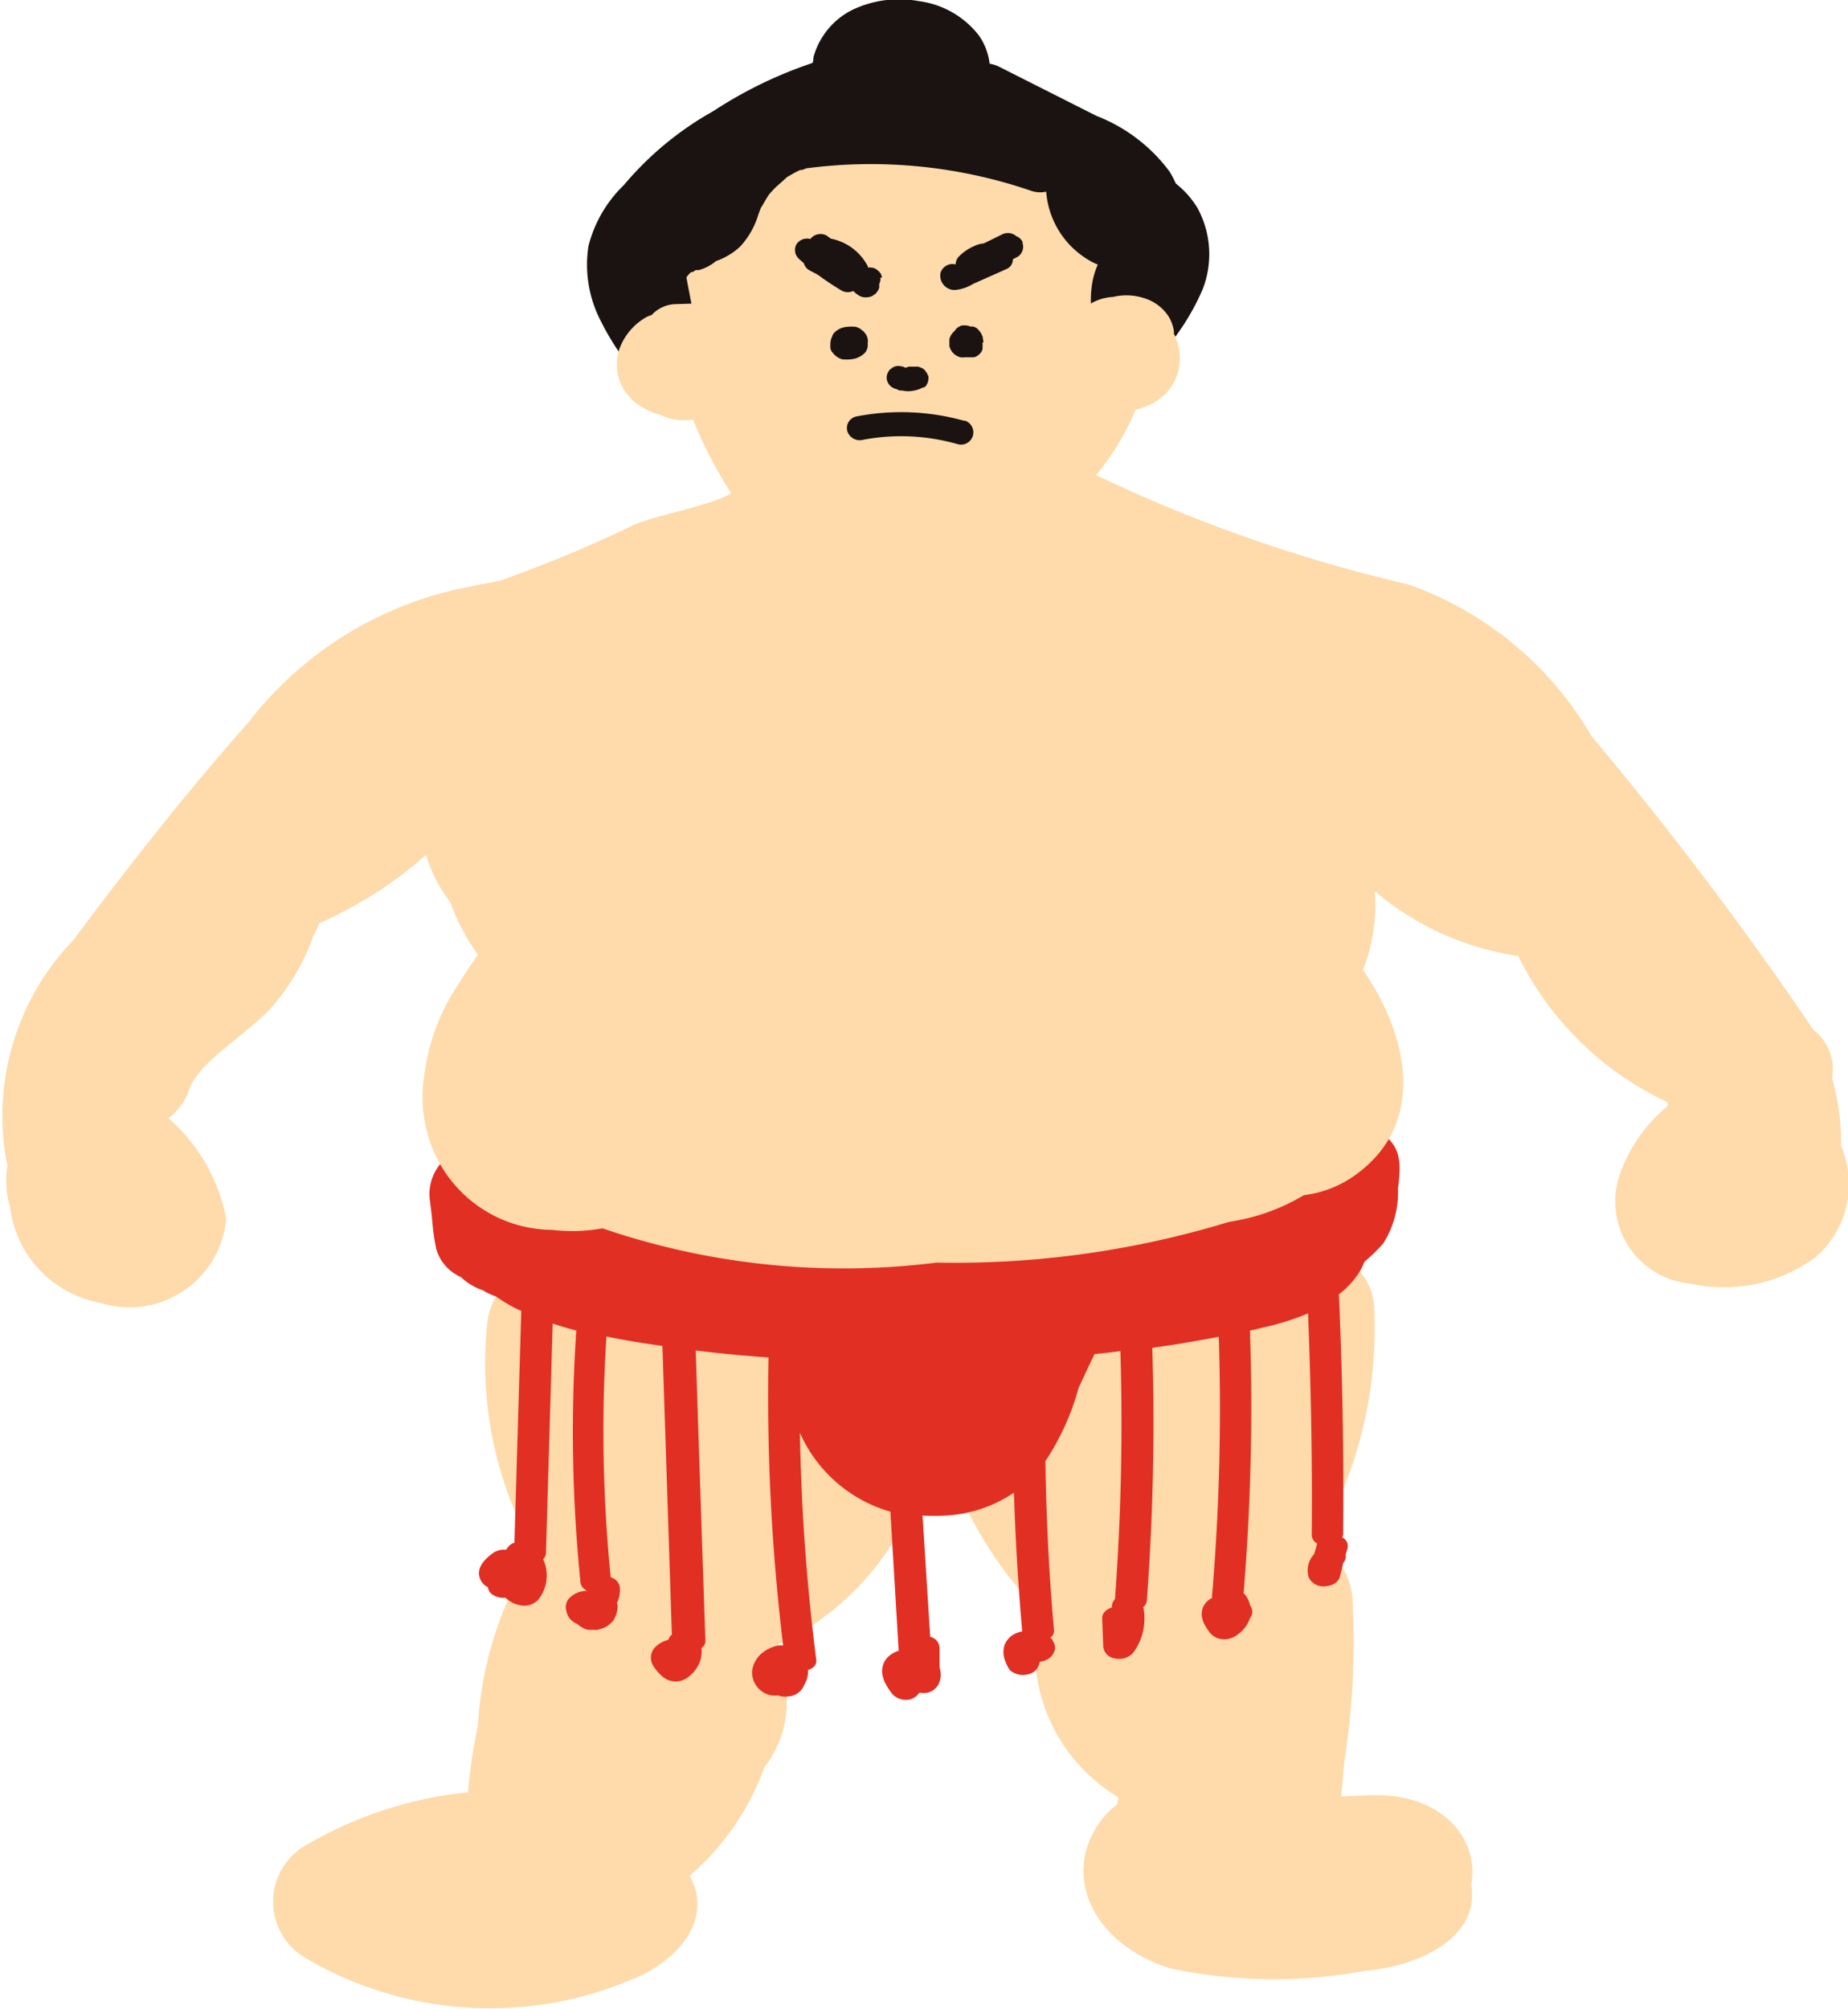
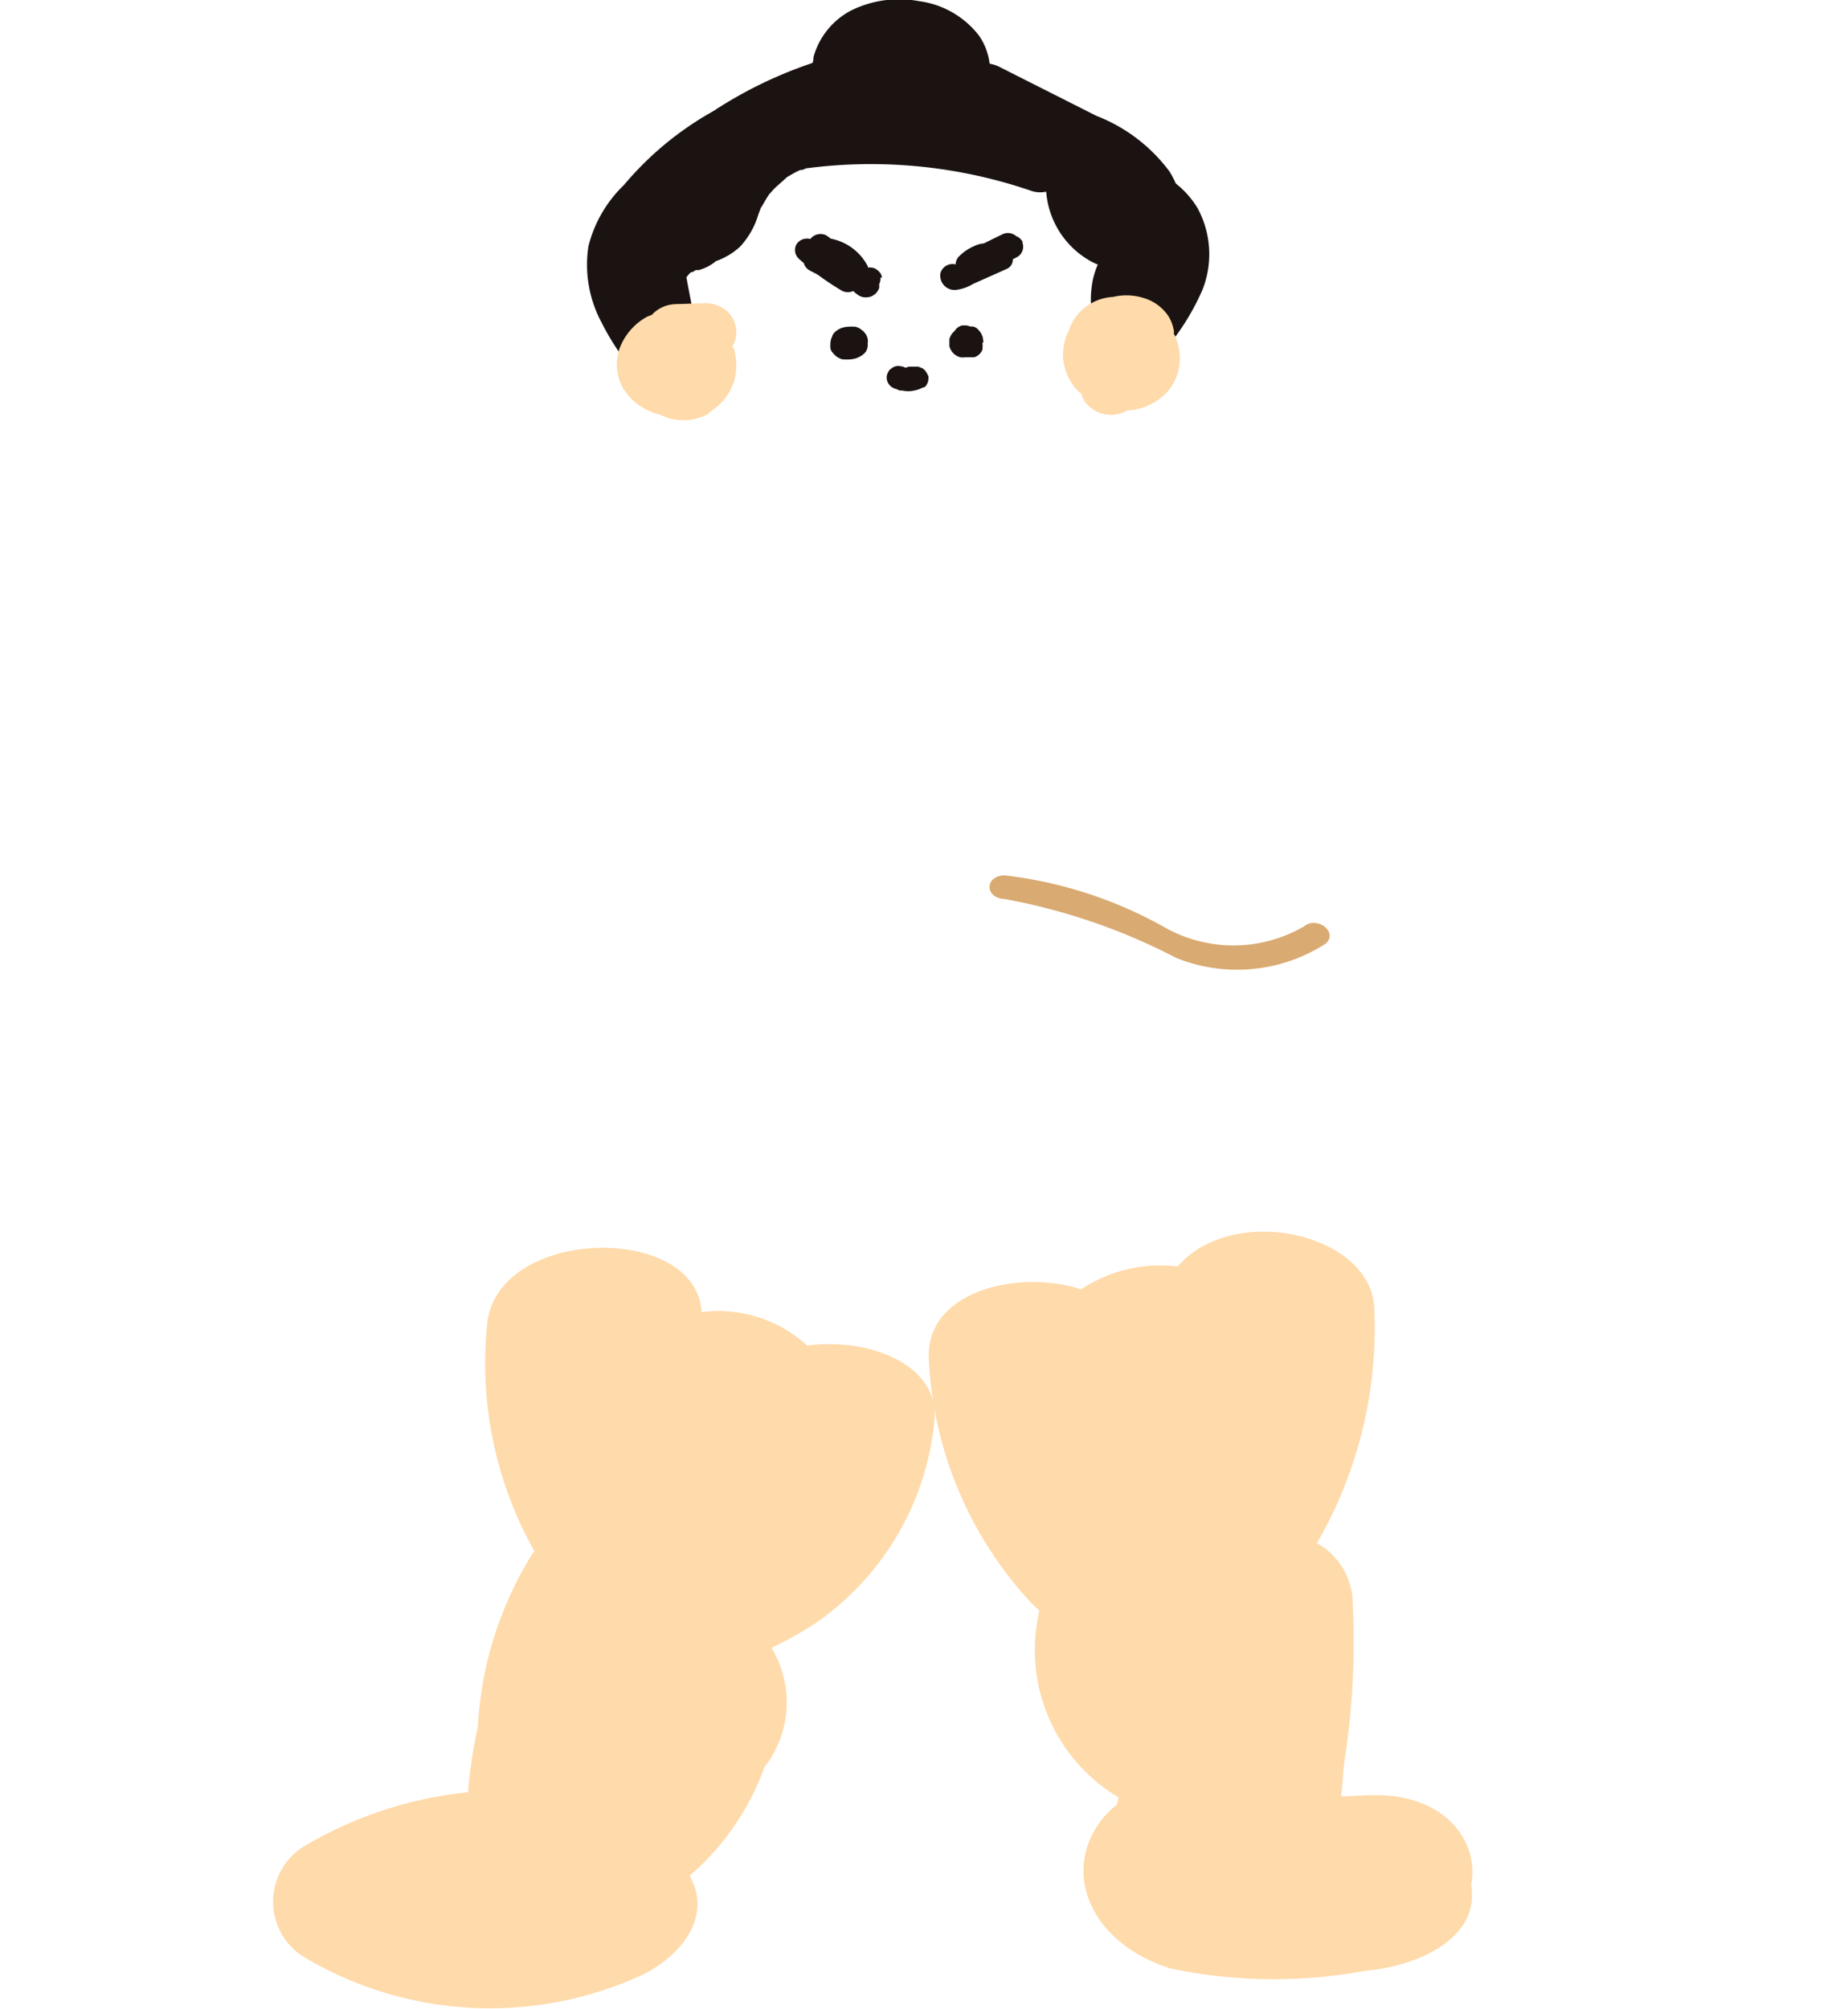
<svg xmlns="http://www.w3.org/2000/svg" width="15.645" height="17" viewBox="0 0 15.645 17">
  <defs>
    <clipPath id="clip-path">
      <rect id="長方形_107519" data-name="長方形 107519" width="15.645" height="17" fill="none" />
    </clipPath>
  </defs>
  <g id="icon_sm" transform="translate(0 0)">
    <g id="グループ_43915" data-name="グループ 43915" transform="translate(0 0)" clip-path="url(#clip-path)">
      <path id="パス_999455" data-name="パス 999455" d="M6.851,11.469a1.117,1.117,0,0,0-.893-.282c-.045-.758-1.724-.722-1.815.094a3.247,3.247,0,0,0,.4,1.931c0,.006-.012.012-.017.019a3.076,3.076,0,0,0-.462,1.46,4.384,4.384,0,0,0-.084.56,3.376,3.376,0,0,0-1.384.455.55.55,0,0,0,0,.942,3.076,3.076,0,0,0,2.881.138c.364-.193.555-.52.379-.829a2.183,2.183,0,0,0,.633-.918.892.892,0,0,0,.061-1.01,3.6,3.6,0,0,0,.343-.19A2.35,2.35,0,0,0,7.929,12.1c.041-.466-.55-.7-1.078-.63" transform="translate(-0.018 -0.082)" fill="#ffdaaa" />
      <path id="パス_999456" data-name="パス 999456" d="M11.649,15.275l-.234.01c.014-.133.021-.258.028-.3a6.59,6.59,0,0,0,.067-1.39.591.591,0,0,0-.3-.454,3.64,3.64,0,0,0,.486-1.98c-.017-.64-1.194-.908-1.665-.361a1.21,1.21,0,0,0-.817.193c-.543-.173-1.312.02-1.29.581a3.254,3.254,0,0,0,.855,2.06.788.788,0,0,0,.078.073l0,.023a1.449,1.449,0,0,0,.674,1.563l-.015.063a.723.723,0,0,0-.122.118c-.36.458-.09,1.06.578,1.267a4.24,4.24,0,0,0,1.644.02c.469-.041.93-.277.906-.666,0-.019,0-.039-.007-.059.075-.376-.232-.787-.864-.761" transform="translate(-0.061 -0.081)" fill="#ffdaaa" />
-       <path id="パス_999457" data-name="パス 999457" d="M11.744,9.678a.484.484,0,0,0-.072-.044.568.568,0,0,0-.1-.059.628.628,0,0,0-.343-.038.571.571,0,0,0-.1.026.472.472,0,0,0-.165.034.324.324,0,0,0-.142.116,5.011,5.011,0,0,1-2.807.781,6.479,6.479,0,0,1-3.143-.51.534.534,0,0,0-.116-.049l-.01-.017a.242.242,0,0,0-.089-.072A.317.317,0,0,0,4.536,9.8a.416.416,0,0,0-.092-.006.8.8,0,0,0-.109-.03c-.032,0-.064-.008-.1-.01a.7.7,0,0,0-.079,0,.571.571,0,0,0-.342.113.4.4,0,0,0-.145.377c.007.056.014.112.019.168a1.811,1.811,0,0,0,.033.23.369.369,0,0,0,.14.2.511.511,0,0,0,.072.042.49.49,0,0,0,.183.109.506.506,0,0,0,.112.053,1.194,1.194,0,0,0,.213.122l-.058,1.964-.008,0a.121.121,0,0,0-.061.057.168.168,0,0,0-.111.027.452.452,0,0,0-.062.053.222.222,0,0,0-.045.062.133.133,0,0,0-.013.064.136.136,0,0,0,.056.1l.02.011a.084.084,0,0,0,.036.061.169.169,0,0,0,.077.028.2.2,0,0,0,.035,0,.24.24,0,0,0,.126.064.162.162,0,0,0,.151-.046.328.328,0,0,0,.042-.344.074.074,0,0,0,.024-.052l.057-1.942c.063.021.128.04.2.059a12.605,12.605,0,0,0,.036,2.137A.092.092,0,0,0,5,13.537a.207.207,0,0,0-.156.066.109.109,0,0,0-.02.108.142.142,0,0,0,.032.066.193.193,0,0,0,.064.043.113.113,0,0,0,.016.015l.019.011.017.01h0l.034.011h0l.037,0h.007a.243.243,0,0,0,.038,0h0l.026-.008a.134.134,0,0,0,.024-.008.31.31,0,0,0,.036-.019.218.218,0,0,0,.023-.02.165.165,0,0,0,.023-.023.238.238,0,0,0,.027-.059.282.282,0,0,0,.01-.064.066.066,0,0,0-.007-.024.258.258,0,0,0,.026-.132.1.1,0,0,0-.04-.069.112.112,0,0,0-.038-.019,12.484,12.484,0,0,1-.036-2.038c.152.032.313.058.474.08l.08,2.445s-.012.007-.014.012a.091.091,0,0,0-.016.031.227.227,0,0,0-.119.07.129.129,0,0,0-.014.14.37.37,0,0,0,.1.113.171.171,0,0,0,.19,0,.3.3,0,0,0,.116-.154.334.334,0,0,0,.008-.1A.083.083,0,0,0,6,13.971q-.042-1.234-.082-2.468c.208.025.418.045.616.059A17.6,17.6,0,0,0,6.658,14a.174.174,0,0,0-.046,0,.315.315,0,0,0-.117.052.235.235,0,0,0-.1.165.2.2,0,0,0,.092.177.173.173,0,0,0,.077.028.288.288,0,0,0,.051,0,.188.188,0,0,0,.094.008.155.155,0,0,0,.129-.1.224.224,0,0,0,.031-.1l0-.024c.044-.013.075-.042.069-.087A17.63,17.63,0,0,1,6.8,12.2a1.2,1.2,0,0,0,.766.667l.07,1.177,0,0a.232.232,0,0,0-.068.034.168.168,0,0,0-.071.157.262.262,0,0,0,.028.088.653.653,0,0,0,.057.087.156.156,0,0,0,.151.045A.129.129,0,0,0,7.81,14.4l.014,0a.141.141,0,0,0,.148-.07.183.183,0,0,0,.01-.144l0-.007c0-.055,0-.108,0-.163a.1.1,0,0,0-.079-.09L7.838,12.9a1.553,1.553,0,0,0,.192,0,1.137,1.137,0,0,0,.582-.194q.018.58.069,1.162l0,.012a.244.244,0,0,0-.083.033.181.181,0,0,0-.061.072.067.067,0,0,0-.007.02.175.175,0,0,0-.007.046.214.214,0,0,0,.013.074.388.388,0,0,0,.022.051l.014.024a.082.082,0,0,0,.035.028.158.158,0,0,0,.081.021.19.19,0,0,0,.067-.013.115.115,0,0,0,.063-.06l.015-.04a.149.149,0,0,0,.075-.027.12.12,0,0,0,.052-.089.088.088,0,0,0-.007-.036.19.19,0,0,0-.015-.028l0-.006a.136.136,0,0,0-.018-.016.073.073,0,0,0,.031-.066c-.043-.475-.065-.952-.073-1.428a2.149,2.149,0,0,0,.282-.623c.048-.1.092-.2.135-.284.073-.007.146-.016.218-.025a20.011,20.011,0,0,1-.046,2.1.085.085,0,0,0-.025.069c-.048.016-.084.049-.083.09l.009.242a.112.112,0,0,0,.1.1.161.161,0,0,0,.152-.046.488.488,0,0,0,.087-.389.081.081,0,0,0,.03-.055,20.252,20.252,0,0,0,.046-2.139c.191-.026.378-.058.563-.093a18.828,18.828,0,0,1-.056,2.181.068.068,0,0,0,0,.029l-.021.011a.166.166,0,0,0-.057.07.151.151,0,0,0-.01.046.1.1,0,0,0,0,.024.278.278,0,0,0,.012.05.419.419,0,0,0,.025.047.391.391,0,0,0,.038.053.145.145,0,0,0,.1.048.174.174,0,0,0,.113-.028.311.311,0,0,0,.075-.067.241.241,0,0,0,.044-.081v0a.133.133,0,0,0,.014-.022.109.109,0,0,0,.007-.036.1.1,0,0,0-.019-.052.257.257,0,0,0-.035-.082.073.073,0,0,0-.02-.019,19.121,19.121,0,0,0,.054-2.224l.192-.046a2.2,2.2,0,0,0,.3-.1c.024.624.037,1.249.031,1.874a.083.083,0,0,0,.046.073l0,0c-.008.031-.017.061-.026.091a.2.2,0,0,0-.044.2.138.138,0,0,0,.13.072.227.227,0,0,0,.068-.014.115.115,0,0,0,.062-.059L11.4,13.3a.081.081,0,0,0,.02-.069l.014-.048a.08.08,0,0,0-.014-.076.117.117,0,0,0-.029-.023.069.069,0,0,0,.008-.029q.009-1.014-.036-2.028a.712.712,0,0,0,.174-.189.641.641,0,0,0,.043-.087,1.45,1.45,0,0,0,.158-.154.8.8,0,0,0,.125-.459c.016-.158.05-.336-.12-.46" transform="translate(-0.028 -0.073)" fill="#e12f23" />
-       <path id="パス_999458" data-name="パス 999458" d="M7.519,7.422a1.17,1.17,0,0,0-.671.229,2.6,2.6,0,0,1-.746.377c-.473.133-1.275.174-1.561-.21-.083-.112-.316-.012-.232.1a1.748,1.748,0,0,0,1.577.364,2.5,2.5,0,0,0,.847-.292c.234-.136.458-.374.786-.37.174,0,.174-.2,0-.2" transform="translate(-0.033 -0.057)" fill="#d9aa71" />
      <path id="パス_999459" data-name="パス 999459" d="M11.1,7.9a1.186,1.186,0,0,1-1.16.014,3.608,3.608,0,0,0-1.367-.448c-.174,0-.174.194,0,.2a5.178,5.178,0,0,1,1.454.5,1.382,1.382,0,0,0,1.263-.124c.107-.1-.082-.239-.19-.14" transform="translate(-0.065 -0.057)" fill="#d9aa71" />
-       <path id="パス_999460" data-name="パス 999460" d="M9.278,4.027a2.176,2.176,0,0,0-.146-2.939A2.427,2.427,0,0,0,5.72,1.6,1.869,1.869,0,0,0,5.774,3.3a3.744,3.744,0,0,0,.416.878c-.144.1-.671.193-.836.274a11.08,11.08,0,0,1-1.118.466c-.114.022-.229.045-.347.069A3.094,3.094,0,0,0,2.1,6.122c-.532.6-1.015,1.217-1.481,1.841A2.139,2.139,0,0,0,.057,9.841l.008.023a.759.759,0,0,0,.02.354.94.94,0,0,0,.761.812.824.824,0,0,0,1.069-.711,1.493,1.493,0,0,0-.49-.851A.484.484,0,0,0,1.6,9.228c.086-.258.572-.514.752-.762a1.836,1.836,0,0,0,.3-.54.888.888,0,0,0,.051-.108c.057-.025.111-.051.165-.079a3.448,3.448,0,0,0,.739-.5,1.221,1.221,0,0,0,.205.4,1.775,1.775,0,0,0,.235.445c-.054.075-.106.152-.154.232a1.777,1.777,0,0,0-.3.781,1.152,1.152,0,0,0,.031.516,1.1,1.1,0,0,0,1.051.8A1.437,1.437,0,0,0,5.1,10.4l.128.042a6.311,6.311,0,0,0,2.7.248,7.954,7.954,0,0,0,2.478-.345,1.727,1.727,0,0,0,.633-.226.933.933,0,0,0,.4-.146c.666-.444.474-1.221.1-1.76a1.518,1.518,0,0,0,.1-.667,2.4,2.4,0,0,0,1.214.548A2.656,2.656,0,0,0,14.113,9.33l.01.031a1.318,1.318,0,0,0-.421.616.7.7,0,0,0,.61.891,1.311,1.311,0,0,0,1.055-.221.817.817,0,0,0,.219-.945,2,2,0,0,0-.076-.574.422.422,0,0,0-.156-.406,30.787,30.787,0,0,0-1.881-2.488,2.912,2.912,0,0,0-1.552-1.284,12.929,12.929,0,0,1-2.643-.925" transform="translate(0 -0.004)" fill="#ffdaaa" />
      <path id="パス_999461" data-name="パス 999461" d="M10.186,1.776a.771.771,0,0,0-.193-.223.773.773,0,0,0-.052-.1A1.4,1.4,0,0,0,9.322.981L8.5.566A.292.292,0,0,0,8.417.539.523.523,0,0,0,8.326.3a.767.767,0,0,0-.505-.29.917.917,0,0,0-.573.077.636.636,0,0,0-.323.4c0,.015,0,.031-.008.046a3.639,3.639,0,0,0-.84.408,2.718,2.718,0,0,0-.756.625,1.087,1.087,0,0,0-.3.516,1.033,1.033,0,0,0,.11.646,2.153,2.153,0,0,0,.149.252c.08.117.16.257.325.262.272.008.362-.254.326-.463-.016-.1-.037-.2-.056-.3-.009-.045-.017-.088-.025-.132l.018-.023.019-.019L5.908,2.3l.02-.014.026,0A.381.381,0,0,0,6.1,2.21a.588.588,0,0,0,.205-.123.69.69,0,0,0,.154-.271c.007-.019.014-.039.022-.058l0,0,0,0c.022-.032.038-.067.061-.1,0-.007.049-.057.012-.017.015-.016.028-.032.044-.048s.045-.041.068-.061L6.7,1.5l.057-.033a.64.64,0,0,1,.059-.029l0,0,.016,0,.031-.013a4.186,4.186,0,0,1,1.906.19.234.234,0,0,0,.127.007.738.738,0,0,0,.36.579.508.508,0,0,0,.077.038.7.7,0,0,0-.041.124A.852.852,0,0,0,9.411,3a.271.271,0,0,0,.409.05,2.021,2.021,0,0,0,.4-.6.817.817,0,0,0-.037-.678" transform="translate(-0.039 0)" fill="#1a1311" />
      <path id="パス_999462" data-name="パス 999462" d="M6.251,2.971,6.242,2.95a.223.223,0,0,0,.033-.117A.242.242,0,0,0,6.2,2.658a.27.27,0,0,0-.184-.072l-.258.008a.285.285,0,0,0-.2.092A.365.365,0,0,0,5.52,2.7a.512.512,0,0,0-.235.272.216.216,0,0,0-.011.044.4.4,0,0,0,.048.3.6.6,0,0,0,.059.074.273.273,0,0,0,.03.029.589.589,0,0,0,.178.1l.038.01a.612.612,0,0,0,.074.03.492.492,0,0,0,.107.017.444.444,0,0,0,.115-.01.568.568,0,0,0,.1-.035A.269.269,0,0,0,6.06,3.5a.5.5,0,0,0,.146-.146.652.652,0,0,0,.044-.092.252.252,0,0,0,.013-.045.492.492,0,0,0,0-.208.161.161,0,0,0-.012-.043" transform="translate(-0.041 -0.02)" fill="#ffdaaa" />
      <path id="パス_999463" data-name="パス 999463" d="M10.01,2.835A.336.336,0,0,0,9.965,2.7a.379.379,0,0,0-.21-.158.489.489,0,0,0-.262-.01.413.413,0,0,0-.193.059.4.4,0,0,0-.146.146.313.313,0,0,0-.032.075.355.355,0,0,0-.039.1.436.436,0,0,0-.013.134.45.45,0,0,0,.054.184.4.4,0,0,0,.1.122.215.215,0,0,0,.025.058A.274.274,0,0,0,9.6,3.5l.014-.009a.409.409,0,0,0,.129-.022.515.515,0,0,0,.162-.089.4.4,0,0,0,.082-.09.429.429,0,0,0,.071-.232.479.479,0,0,0-.054-.224" transform="translate(-0.07 -0.019)" fill="#ffdaaa" />
      <path id="パス_999464" data-name="パス 999464" d="M7.518,2.365a.08.08,0,0,0-.012-.037l-.017-.02-.021-.016a.088.088,0,0,0-.039-.012.071.071,0,0,0-.029,0l0-.009a.448.448,0,0,0-.314-.236l-.037-.027A.108.108,0,0,0,6.968,2a.106.106,0,0,0-.056.038h0a.106.106,0,0,0-.118.046A.1.1,0,0,0,6.81,2.2c.015.015.031.028.047.042A.1.1,0,0,0,6.9,2.3c.026.015.053.027.078.042a2.245,2.245,0,0,0,.206.136.109.109,0,0,0,.091,0L7.3,2.5l0,0,0,0h0l.021.015a.106.106,0,0,0,.031.013.125.125,0,0,0,.061,0,.078.078,0,0,0,.03-.012l.021-.015h0a.173.173,0,0,0,.018-.022.116.116,0,0,0,.013-.028v0a.125.125,0,0,0,0-.027V2.419a.07.07,0,0,0,.009-.028.038.038,0,0,0,0-.026" transform="translate(-0.052 -0.015)" fill="#1a1311" />
      <path id="パス_999465" data-name="パス 999465" d="M8.721,2.066a.1.1,0,0,0-.055-.052A.108.108,0,0,0,8.544,2l-.153.075a.228.228,0,0,0-.082.023.4.4,0,0,0-.127.086.094.094,0,0,0-.029.069h0a.107.107,0,0,0-.128.069.121.121,0,0,0,.125.147A.358.358,0,0,0,8.3,2.418l.287-.128a.088.088,0,0,0,.05-.081l.037-.019a.1.1,0,0,0,.043-.123" transform="translate(-0.062 -0.015)" fill="#1a1311" />
      <path id="パス_999466" data-name="パス 999466" d="M7.4,2.886a.127.127,0,0,0-.016-.038l0,0-.018-.022-.007-.006L7.332,2.8,7.3,2.786l-.016,0a.217.217,0,0,0-.044,0,.21.21,0,0,0-.044.006.166.166,0,0,0-.073.04.167.167,0,0,0-.02.025l0,.006a.146.146,0,0,0-.018.064v.008a.252.252,0,0,0,0,.029v.008l.012.027L7.1,3a.174.174,0,0,0,.048.046.269.269,0,0,0,.039.017l.016,0a.309.309,0,0,0,.044,0,.242.242,0,0,0,.046-.007.147.147,0,0,0,.041-.017A.15.15,0,0,0,7.383,3a.069.069,0,0,0,.01-.019A.075.075,0,0,0,7.4,2.958a.07.07,0,0,0,0-.029.089.089,0,0,0,0-.043" transform="translate(-0.055 -0.021)" fill="#1a1311" />
      <path id="パス_999467" data-name="パス 999467" d="M8.388,2.919a.224.224,0,0,0-.006-.036l0-.009a.239.239,0,0,0-.015-.033l-.006-.009a.192.192,0,0,0-.023-.027A.08.08,0,0,0,8.3,2.785a.077.077,0,0,0-.022,0,.107.107,0,0,0-.043-.01l-.028,0a.12.12,0,0,0-.047.026c-.006.008-.013.015-.019.024l0,0-.007.006a.138.138,0,0,0-.021.027.179.179,0,0,0-.013.031.2.2,0,0,0,0,.034v0a.155.155,0,0,0,0,.03.134.134,0,0,0,.033.058.137.137,0,0,0,.06.034.149.149,0,0,0,.037,0l.028,0h0l.012,0h.009l.028,0a.087.087,0,0,0,.035-.017.065.065,0,0,0,.019-.018.076.076,0,0,0,.019-.034l0-.01a.219.219,0,0,0,0-.036.04.04,0,0,0,0-.011" transform="translate(-0.062 -0.021)" fill="#1a1311" />
      <path id="パス_999468" data-name="パス 999468" d="M7.913,3.2a.133.133,0,0,0-.027-.044.075.075,0,0,0-.034-.021.077.077,0,0,0-.04-.008l-.043,0a.071.071,0,0,0-.04.009l-.007,0h0a.088.088,0,0,0-.039-.012.085.085,0,0,0-.042,0,.078.078,0,0,0-.035.018.066.066,0,0,0-.027.028.093.093,0,0,0-.011.075.1.1,0,0,0,.048.06l.018.009c.013,0,.027.011.041.015l.019,0a.359.359,0,0,0,.046.006.279.279,0,0,0,.064-.007.221.221,0,0,0,.061-.022L7.887,3.3a.087.087,0,0,0,.022-.032.055.055,0,0,0,.007-.025.077.077,0,0,0,0-.04" transform="translate(-0.058 -0.024)" fill="#1a1311" />
-       <path id="パス_999469" data-name="パス 999469" d="M8.221,3.589a1.985,1.985,0,0,0-.916-.037.1.1,0,0,0-.075.126.11.11,0,0,0,.133.071,1.735,1.735,0,0,1,.8.037.1.1,0,1,0,.058-.2" transform="translate(-0.056 -0.027)" fill="#1a1311" />
    </g>
  </g>
</svg>